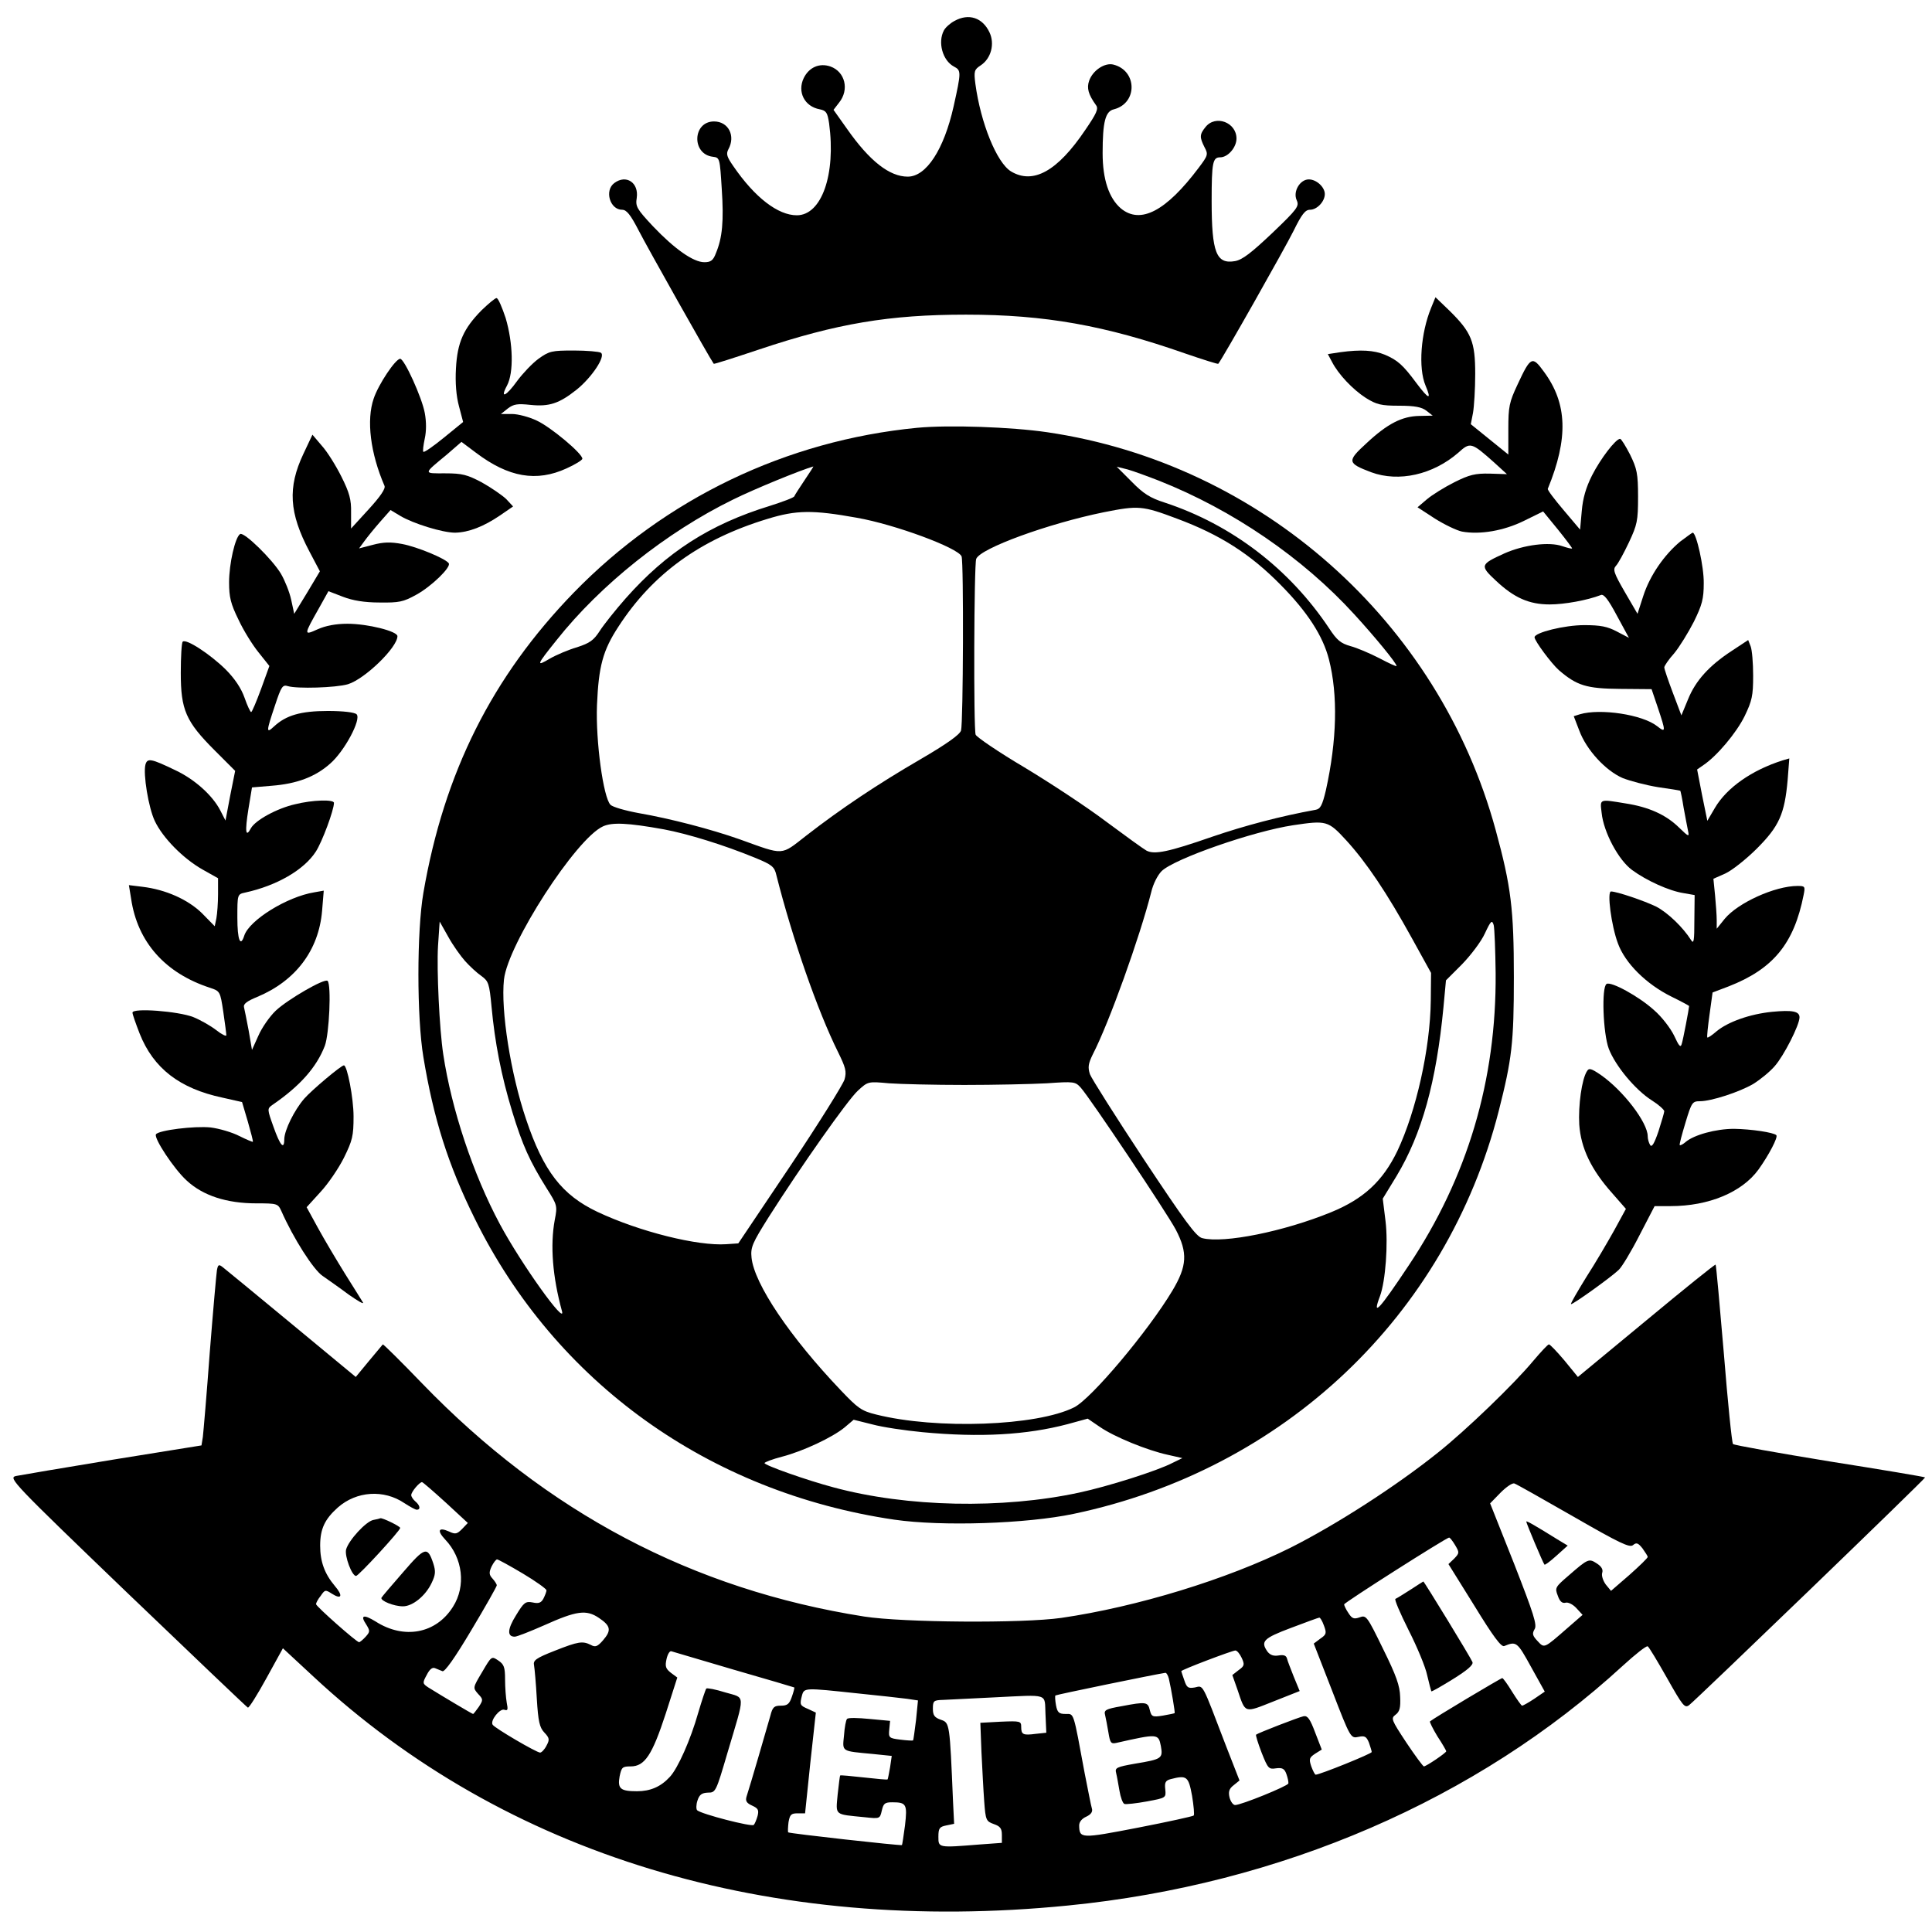
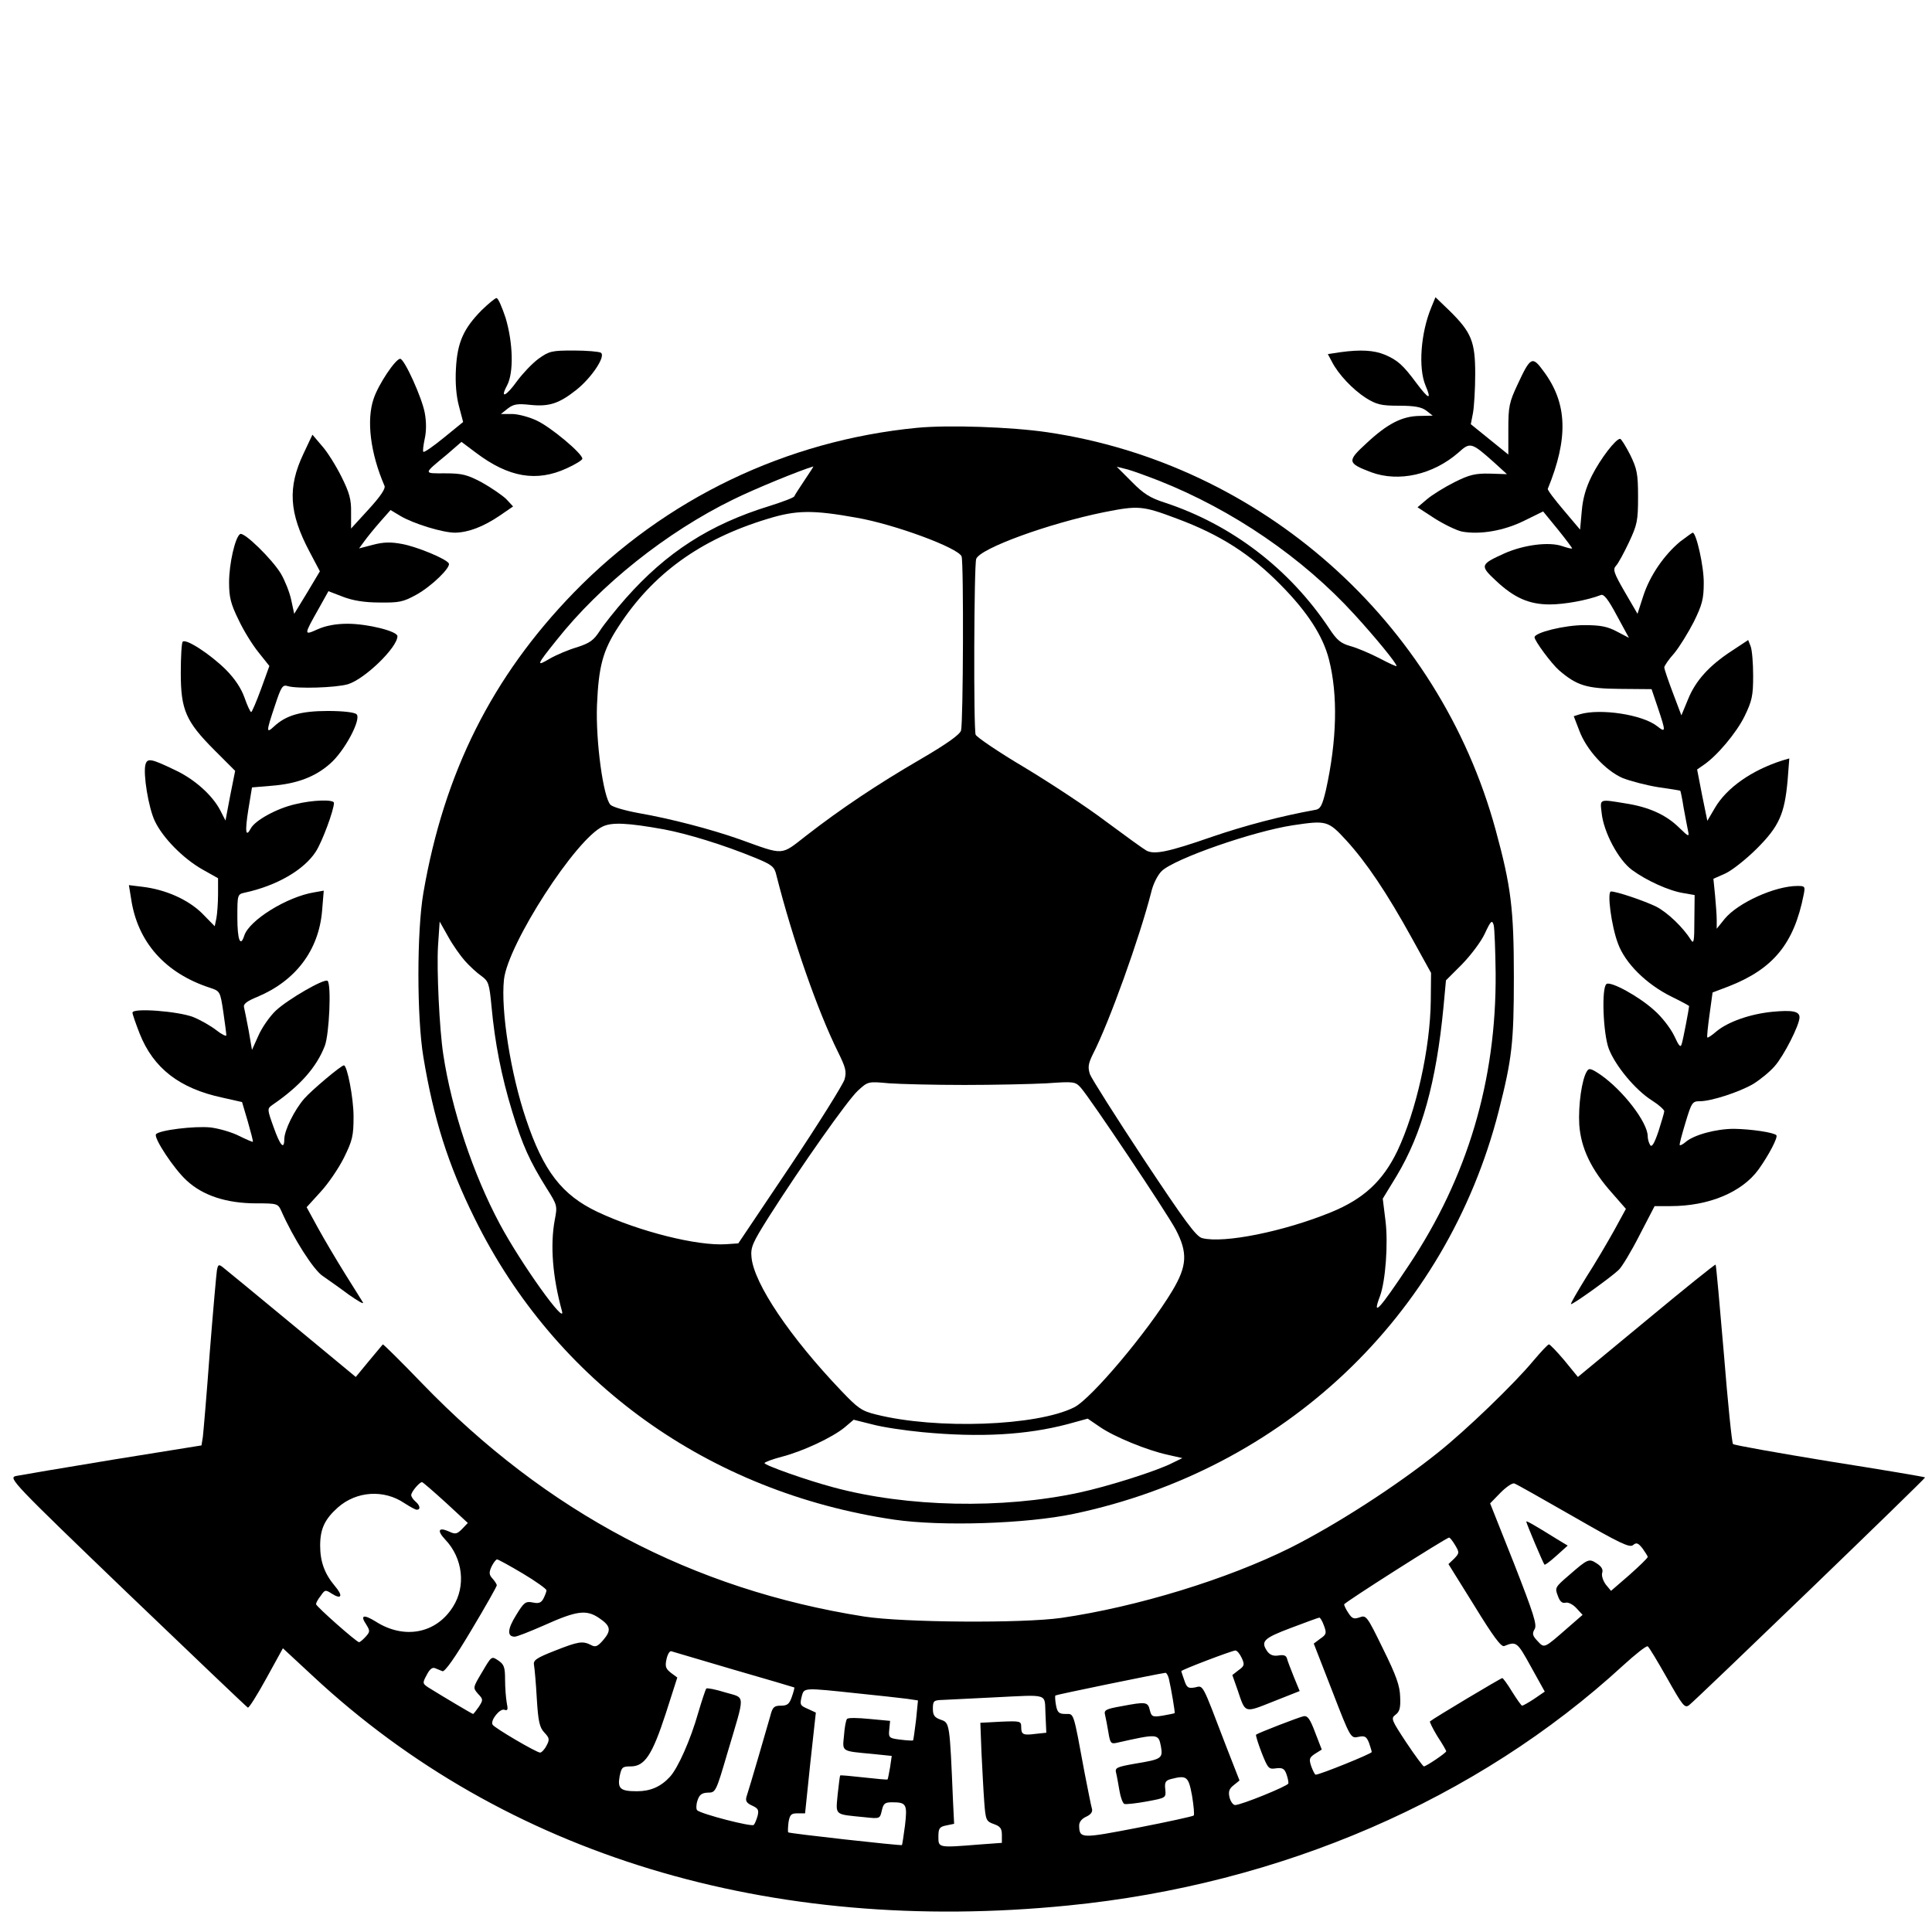
<svg xmlns="http://www.w3.org/2000/svg" version="1.0" width="700pt" height="700pt" viewBox="0 0 700 700" preserveAspectRatio="xMidYMid meet">
  <g transform="translate(0,700) scale(0.1,-0.1)" fill="#000000" stroke="none">
-     <path d="M3458 6924 c-15 -8 -32 -23 -38 -34 -23 -43 -5 -109 36 -131 27 -14 27 -19 -1 -145 -35 -156 -99 -254 -166 -254 -66 0 -138 56 -220 173 l-49 69 20 26 c38 47 22 112 -31 131 -40 14 -78 -3 -97 -42 -24 -50 3 -103 58 -113 24 -5 28 -12 34 -51 25 -185 -27 -333 -117 -333 -68 0 -152 64 -230 178 -23 33 -27 44 -18 61 27 49 0 101 -52 101 -78 0 -82 -119 -4 -128 25 -3 25 -5 32 -116 8 -118 2 -178 -21 -233 -10 -27 -19 -33 -42 -33 -40 0 -108 48 -186 130 -59 63 -64 72 -59 103 8 55 -38 86 -81 54 -37 -27 -16 -97 28 -97 16 0 30 -17 60 -75 29 -57 259 -466 272 -483 1 -2 75 22 165 52 281 94 471 126 749 126 286 0 504 -39 795 -141 64 -22 118 -39 119 -37 14 16 244 423 273 482 29 59 42 76 59 76 26 0 54 30 54 57 0 25 -30 53 -58 53 -32 0 -58 -44 -44 -75 10 -22 4 -31 -88 -119 -75 -71 -108 -97 -135 -102 -68 -12 -85 30 -85 218 0 140 4 158 31 158 28 0 59 36 59 68 0 59 -76 87 -112 42 -22 -27 -22 -37 -4 -73 14 -26 13 -30 -21 -75 -118 -157 -211 -206 -282 -147 -43 37 -66 105 -66 200 0 114 10 152 41 159 86 22 85 140 -2 162 -31 8 -75 -21 -88 -59 -9 -26 -3 -49 25 -88 10 -13 2 -30 -39 -90 -101 -150 -189 -198 -269 -150 -52 32 -110 176 -129 317 -6 46 -4 52 19 67 38 25 52 78 32 120 -25 53 -75 70 -127 41z" />
    <path d="M1745 5876 c-65 -66 -88 -116 -93 -211 -3 -52 1 -100 11 -137 l15 -57 -70 -57 c-38 -31 -71 -54 -74 -51 -3 2 0 24 5 48 6 27 6 61 0 93 -10 55 -74 196 -89 196 -17 0 -79 -93 -96 -144 -27 -78 -12 -198 39 -316 5 -10 -15 -39 -57 -85 l-64 -70 0 58 c1 47 -6 72 -35 130 -20 40 -51 90 -71 112 l-34 40 -33 -70 c-57 -121 -52 -213 22 -353 l38 -72 -46 -77 -47 -77 -11 51 c-6 28 -23 70 -37 94 -31 52 -134 153 -148 144 -18 -11 -40 -108 -40 -175 0 -54 6 -78 34 -135 18 -39 51 -92 73 -119 l39 -49 -30 -83 c-17 -46 -33 -84 -36 -84 -3 0 -14 23 -24 52 -12 34 -35 69 -69 103 -56 55 -143 112 -155 100 -4 -3 -7 -55 -7 -113 0 -134 18 -176 123 -281 l74 -74 -18 -90 -17 -90 -19 37 c-28 54 -92 112 -162 145 -89 43 -102 45 -109 21 -9 -34 11 -157 34 -205 29 -61 102 -135 172 -175 l57 -32 0 -58 c0 -31 -3 -71 -6 -87 l-6 -29 -46 47 c-51 50 -132 86 -216 96 l-49 6 8 -49 c23 -157 123 -270 286 -323 36 -12 37 -13 48 -87 6 -41 11 -79 11 -85 0 -5 -17 3 -37 19 -21 16 -58 37 -83 47 -54 21 -220 34 -220 16 0 -6 12 -40 26 -76 50 -126 145 -199 300 -232 l71 -16 21 -71 c11 -39 20 -72 18 -73 -1 -1 -23 8 -49 21 -25 13 -72 27 -104 31 -58 6 -189 -10 -198 -25 -8 -14 65 -125 111 -167 59 -55 145 -83 253 -83 75 0 78 -1 90 -27 44 -100 117 -214 150 -236 20 -14 63 -44 95 -68 33 -23 55 -36 51 -28 -5 8 -34 55 -65 104 -31 50 -75 124 -98 166 l-41 75 50 55 c28 30 66 86 85 124 31 63 35 79 35 150 0 66 -23 185 -35 185 -10 0 -117 -90 -144 -121 -36 -42 -71 -113 -72 -146 0 -41 -15 -24 -39 44 -23 64 -23 66 -5 79 101 69 161 137 191 215 16 43 24 221 10 235 -10 11 -146 -68 -188 -108 -23 -22 -51 -63 -63 -91 l-23 -51 -12 70 c-7 38 -15 76 -17 85 -3 11 11 22 48 37 139 58 223 169 235 312 l6 73 -34 -6 c-99 -16 -236 -101 -254 -157 -14 -44 -25 -15 -25 65 0 84 0 85 28 91 115 25 213 82 256 148 23 35 66 151 66 177 0 13 -77 11 -141 -5 -66 -15 -144 -58 -160 -87 -19 -36 -22 -12 -9 69 l13 79 71 6 c91 7 158 32 212 80 52 45 114 161 96 179 -7 7 -48 12 -104 12 -99 0 -152 -16 -195 -56 -29 -27 -29 -20 3 75 23 70 28 77 47 71 33 -10 174 -6 218 7 61 19 179 133 179 174 0 18 -108 45 -181 45 -42 0 -79 -7 -108 -20 -51 -23 -51 -22 5 77 l34 61 52 -20 c36 -14 79 -21 133 -21 71 -1 86 2 133 28 55 30 127 100 118 114 -11 17 -115 60 -169 70 -42 8 -68 7 -106 -3 l-50 -13 19 26 c10 14 36 46 57 70 l38 43 35 -21 c47 -28 153 -61 199 -61 49 1 103 22 162 62 l48 33 -25 27 c-15 14 -54 41 -88 60 -53 28 -71 33 -133 33 -80 0 -81 -4 6 68 l53 46 52 -39 c119 -90 220 -107 329 -57 31 14 57 30 57 35 0 19 -115 115 -165 138 -27 13 -68 24 -90 24 l-40 0 25 20 c21 16 35 18 82 13 68 -7 104 5 167 55 55 44 107 122 88 134 -6 4 -51 8 -98 8 -80 0 -89 -2 -128 -30 -23 -17 -57 -53 -77 -80 -40 -56 -64 -67 -37 -17 25 47 22 154 -5 245 -13 39 -27 72 -33 72 -5 0 -29 -20 -54 -44z" />
    <path d="M5185 5884 c-37 -90 -47 -217 -20 -281 23 -54 12 -51 -33 9 -49 66 -68 83 -115 103 -39 16 -87 19 -160 9 l-46 -7 15 -28 c23 -45 75 -100 123 -131 39 -24 55 -28 120 -28 57 0 82 -5 99 -18 l23 -18 -48 -1 c-63 -1 -116 -28 -192 -99 -71 -65 -70 -72 17 -105 100 -37 224 -9 316 71 43 39 47 38 130 -36 l46 -42 -63 2 c-52 1 -73 -4 -127 -31 -36 -18 -81 -46 -100 -62 l-34 -29 63 -41 c35 -22 79 -43 98 -47 66 -12 152 3 225 39 l69 34 54 -66 c29 -36 52 -67 51 -68 -2 -2 -17 2 -35 8 -48 17 -140 5 -210 -26 -88 -40 -90 -44 -31 -99 66 -62 120 -86 195 -86 53 0 136 15 185 34 11 5 27 -16 58 -74 l44 -81 -44 23 c-34 18 -59 23 -118 23 -72 0 -180 -27 -180 -44 0 -13 61 -95 88 -119 65 -56 100 -67 221 -68 l115 -1 23 -68 c29 -87 29 -91 -3 -66 -53 42 -206 65 -280 43 l-22 -7 20 -52 c26 -70 95 -145 157 -172 28 -11 85 -26 128 -33 43 -6 79 -12 81 -13 1 -1 7 -28 12 -61 6 -32 13 -70 16 -84 5 -23 3 -23 -33 12 -47 46 -109 74 -193 87 -97 16 -93 17 -87 -34 7 -70 61 -171 110 -207 53 -39 135 -76 187 -84 l40 -7 -1 -91 c0 -75 -2 -88 -12 -72 -29 46 -84 99 -126 121 -43 21 -143 55 -164 55 -15 0 1 -124 25 -188 26 -72 103 -148 194 -193 35 -17 64 -33 64 -34 0 -7 -22 -124 -27 -138 -4 -14 -10 -7 -27 30 -13 27 -45 69 -73 93 -55 50 -156 105 -172 95 -19 -11 -13 -179 8 -235 24 -62 96 -149 156 -187 24 -15 44 -33 45 -39 0 -5 -10 -38 -21 -73 -15 -44 -24 -59 -30 -50 -5 8 -9 22 -9 32 0 50 -89 166 -171 223 -34 23 -42 25 -49 13 -19 -29 -32 -125 -28 -194 6 -85 43 -163 120 -249 l49 -56 -42 -77 c-24 -43 -69 -120 -102 -171 -32 -52 -57 -95 -55 -97 4 -4 145 97 173 124 11 10 45 66 75 125 l55 106 58 0 c138 0 258 50 318 132 38 53 72 118 65 125 -10 10 -91 22 -153 23 -66 0 -146 -22 -176 -48 -9 -8 -19 -13 -21 -11 -2 2 8 39 21 82 22 73 25 77 52 77 41 0 143 33 194 63 24 15 59 43 77 64 33 37 90 149 90 177 0 22 -26 27 -99 20 -80 -8 -160 -36 -202 -71 -16 -14 -31 -24 -33 -22 -2 2 2 40 8 83 l11 80 58 22 c161 63 237 154 272 332 6 30 5 32 -22 32 -82 0 -216 -61 -264 -119 l-29 -36 0 31 c0 17 -3 58 -6 90 l-6 60 43 19 c24 11 76 52 114 90 81 81 101 125 112 249 l6 78 -24 -7 c-111 -35 -203 -99 -246 -173 l-27 -46 -19 93 -18 93 23 16 c48 32 119 116 149 177 27 56 31 74 31 147 0 46 -4 93 -9 106 l-9 23 -59 -39 c-83 -54 -132 -109 -159 -176 l-24 -58 -31 82 c-17 45 -31 86 -31 92 0 5 16 29 36 51 19 23 51 75 71 114 30 61 36 83 36 140 1 59 -27 183 -40 183 -2 0 -22 -15 -45 -32 -58 -48 -110 -123 -134 -197 l-21 -65 -46 79 c-40 69 -44 82 -32 95 8 8 29 47 47 85 30 64 33 78 33 165 0 84 -4 102 -29 153 -16 31 -32 57 -36 57 -16 0 -71 -72 -102 -133 -22 -44 -33 -82 -37 -129 l-6 -67 -60 71 c-33 39 -59 73 -57 77 75 183 71 309 -14 424 -42 58 -48 56 -95 -45 -31 -66 -34 -81 -34 -164 l0 -91 -68 55 -68 55 8 41 c4 23 8 86 8 141 0 118 -14 151 -93 229 l-51 49 -16 -39z" />
    <path d="M3323 5450 c-474 -46 -912 -256 -1244 -597 -296 -305 -470 -652 -545 -1088 -24 -139 -24 -451 0 -595 37 -223 89 -389 186 -585 293 -594 848 -992 1520 -1091 172 -25 479 -15 650 21 762 160 1350 717 1540 1459 48 189 55 246 55 486 0 246 -10 328 -66 533 -206 756 -850 1327 -1625 1441 -130 19 -356 27 -471 16z m-408 -190 c-18 -27 -35 -53 -37 -58 -1 -5 -42 -20 -89 -35 -218 -67 -374 -168 -522 -335 -37 -42 -80 -96 -94 -118 -22 -34 -36 -44 -82 -59 -31 -9 -76 -28 -100 -42 -49 -29 -48 -24 25 67 160 202 399 392 640 510 79 39 243 106 291 120 1 0 -13 -22 -32 -50z m1285 -2 c267 -106 520 -279 707 -484 76 -83 153 -177 153 -187 0 -3 -28 10 -62 28 -35 18 -82 38 -105 44 -35 10 -49 21 -77 64 -144 216 -353 376 -596 456 -53 17 -77 32 -120 76 l-54 54 40 -10 c21 -6 73 -25 114 -41z m64 -137 c156 -58 266 -128 376 -240 96 -97 153 -184 175 -270 33 -129 29 -293 -11 -474 -13 -55 -20 -68 -37 -71 -127 -23 -256 -57 -376 -98 -158 -55 -208 -65 -237 -50 -11 6 -76 53 -146 105 -70 53 -204 141 -297 197 -93 55 -172 109 -176 118 -8 19 -6 617 2 637 14 38 261 128 462 169 126 25 140 24 265 -23z m-1159 3 c137 -24 367 -109 379 -140 8 -21 6 -603 -2 -631 -5 -15 -51 -48 -147 -104 -155 -90 -288 -179 -413 -276 -95 -74 -78 -73 -242 -14 -105 37 -251 75 -366 95 -49 9 -94 22 -102 30 -26 26 -54 230 -49 361 6 141 21 198 78 285 124 191 296 316 540 390 104 32 163 33 324 4z m-699 -1129 c85 -16 216 -56 330 -103 61 -25 70 -32 77 -63 59 -233 150 -493 223 -640 28 -57 32 -71 24 -100 -6 -19 -94 -160 -197 -314 l-188 -280 -44 -3 c-103 -7 -313 45 -466 117 -129 61 -196 148 -259 336 -56 165 -92 395 -80 506 14 128 261 511 359 555 33 15 88 13 221 -11z m2472 -40 c73 -80 147 -190 238 -355 l69 -125 -1 -100 c-2 -175 -53 -401 -121 -545 -53 -110 -123 -174 -240 -222 -171 -70 -389 -114 -467 -94 -22 5 -64 63 -212 286 -101 153 -189 292 -195 308 -8 25 -6 38 10 71 60 116 171 427 212 588 7 31 24 63 38 77 47 45 331 144 476 166 121 18 127 17 193 -55z m541 -481 c3 -388 -102 -740 -315 -1059 -107 -161 -134 -190 -104 -111 20 54 30 190 20 272 l-10 81 50 82 c92 153 144 341 170 612 l9 97 58 58 c32 33 70 83 83 112 22 47 26 50 32 30 3 -13 6 -91 7 -174z m-3734 44 c17 -19 43 -43 59 -54 26 -19 29 -27 37 -112 12 -129 35 -249 75 -380 37 -121 63 -179 125 -278 38 -60 39 -63 29 -114 -17 -92 -8 -206 26 -330 17 -59 -148 171 -225 315 -97 181 -175 416 -205 615 -14 92 -24 306 -19 392 l6 89 31 -55 c17 -31 45 -70 61 -88z m1809 -449 c108 0 243 3 299 6 99 7 103 6 123 -16 34 -38 311 -452 344 -514 44 -84 41 -132 -12 -221 -88 -147 -294 -392 -356 -423 -135 -68 -499 -81 -718 -26 -53 13 -66 23 -127 87 -185 194 -314 386 -324 481 -4 38 3 53 62 147 117 184 286 424 323 458 37 34 37 34 113 27 42 -3 165 -6 273 -6z m-152 -1258 c210 -20 378 -10 526 29 l73 20 44 -30 c52 -36 172 -85 246 -101 l53 -12 -35 -17 c-55 -29 -236 -86 -339 -108 -278 -60 -624 -53 -890 19 -98 26 -250 80 -250 88 0 3 28 14 63 23 77 20 183 70 227 106 l33 28 68 -17 c37 -10 118 -22 181 -28z" />
    <path d="M786 2398 c-2 -12 -14 -147 -26 -298 -11 -151 -23 -289 -25 -306 l-5 -31 -323 -52 c-177 -29 -335 -56 -350 -59 -27 -7 -10 -25 403 -422 238 -228 435 -416 438 -417 4 -2 34 46 67 106 l60 109 110 -102 c695 -647 1653 -938 2735 -830 770 76 1482 384 2010 869 45 41 85 73 90 70 5 -3 36 -55 70 -115 57 -101 64 -110 80 -98 23 17 858 822 855 825 -1 2 -156 28 -346 58 -189 31 -347 59 -350 63 -4 4 -19 151 -33 326 -15 176 -28 322 -30 324 -2 2 -115 -89 -251 -202 l-248 -205 -49 60 c-27 32 -53 59 -56 58 -4 0 -29 -27 -57 -60 -68 -82 -242 -250 -345 -332 -151 -121 -368 -261 -535 -345 -229 -114 -555 -214 -830 -254 -141 -20 -572 -17 -714 5 -622 98 -1150 377 -1602 845 -77 80 -141 143 -142 141 -2 -2 -25 -30 -51 -61 l-47 -57 -232 192 c-128 106 -240 198 -249 205 -15 12 -18 11 -22 -10z m829 -842 l80 -74 -21 -22 c-18 -18 -24 -20 -47 -9 -38 17 -45 4 -14 -29 64 -67 76 -169 28 -244 -61 -97 -177 -119 -280 -53 -44 27 -57 23 -34 -11 14 -23 14 -26 -2 -44 -10 -11 -21 -20 -24 -20 -9 0 -156 130 -156 138 0 4 7 18 17 30 15 22 17 23 40 8 36 -23 42 -8 11 28 -37 44 -53 88 -53 146 0 61 17 96 64 138 68 60 167 66 241 16 20 -13 40 -24 45 -24 15 0 12 16 -5 30 -8 7 -15 17 -15 23 0 12 30 47 39 47 3 0 42 -34 86 -74z m4086 -51 c167 -96 204 -114 216 -103 12 10 18 8 34 -12 10 -14 19 -28 19 -31 0 -4 -30 -33 -66 -65 l-67 -58 -19 23 c-10 14 -16 32 -13 42 4 12 -2 23 -19 34 -29 19 -32 18 -102 -43 -49 -42 -51 -45 -40 -73 7 -21 16 -29 28 -26 9 3 27 -6 39 -19 l23 -25 -54 -47 c-86 -75 -84 -75 -109 -48 -19 20 -20 27 -11 43 10 15 -3 55 -74 237 l-87 219 38 39 c21 21 43 36 50 33 7 -2 104 -57 214 -120z m-429 -103 c16 -27 16 -29 -3 -49 l-21 -20 94 -151 c68 -111 97 -150 108 -146 44 18 47 16 97 -75 l50 -90 -38 -26 c-21 -14 -41 -25 -44 -25 -3 0 -19 23 -36 50 -17 28 -33 50 -36 50 -5 0 -248 -145 -262 -157 -2 -1 10 -26 27 -54 18 -27 32 -52 32 -54 0 -6 -73 -55 -81 -55 -3 0 -32 39 -64 87 -54 82 -56 87 -39 100 15 11 19 25 17 65 -1 40 -14 77 -62 174 -58 119 -61 123 -85 114 -20 -7 -27 -5 -40 15 -9 13 -16 28 -16 32 1 7 366 239 380 242 3 1 13 -12 22 -27z m-3378 -103 c47 -28 86 -56 86 -61 0 -5 -5 -18 -11 -30 -8 -15 -17 -19 -39 -14 -26 5 -32 0 -60 -46 -32 -51 -33 -78 -5 -78 8 0 56 19 106 41 118 53 153 58 199 27 43 -29 46 -45 15 -81 -20 -23 -28 -26 -44 -17 -30 15 -45 13 -131 -21 -69 -27 -79 -35 -75 -53 2 -11 7 -66 10 -121 5 -82 10 -104 27 -122 19 -20 20 -26 8 -48 -7 -14 -18 -25 -23 -25 -13 0 -165 89 -172 101 -10 15 27 61 43 54 12 -4 13 1 8 26 -3 17 -6 55 -6 84 0 45 -4 55 -25 69 -24 16 -24 16 -58 -42 -34 -57 -34 -57 -15 -79 19 -20 19 -22 3 -47 -10 -14 -19 -26 -21 -26 -3 0 -109 63 -162 96 -21 14 -22 16 -6 45 10 20 20 29 30 25 8 -3 20 -8 27 -11 8 -4 45 48 105 149 51 85 92 158 92 162 0 4 -7 15 -15 24 -13 14 -14 22 -4 44 7 14 16 26 20 26 4 0 46 -23 93 -51z m2903 -189 c10 -27 9 -32 -13 -47 l-24 -18 67 -172 c66 -171 67 -172 95 -166 23 5 29 1 38 -21 5 -15 10 -30 10 -34 0 -6 -188 -82 -203 -82 -3 0 -10 14 -16 30 -9 27 -7 32 14 46 l24 15 -24 62 c-18 48 -27 61 -41 59 -19 -4 -166 -61 -173 -67 -2 -2 7 -31 20 -65 23 -58 26 -61 52 -57 23 3 31 -1 38 -21 5 -14 8 -29 7 -34 -4 -10 -171 -78 -193 -78 -7 0 -16 12 -20 27 -5 21 -2 32 15 45 l21 17 -50 128 c-88 230 -80 216 -112 209 -24 -4 -29 -1 -38 26 -6 17 -11 32 -11 33 0 5 185 75 196 75 6 0 16 -12 23 -27 11 -24 10 -29 -11 -44 l-23 -18 19 -54 c29 -86 23 -84 129 -42 l96 38 -21 51 c-11 28 -23 58 -25 67 -3 11 -12 14 -30 11 -18 -3 -30 1 -40 13 -27 38 -16 49 85 87 53 20 99 37 102 37 3 1 11 -12 17 -29z m-2137 -160 c118 -34 216 -63 218 -64 1 -2 -3 -17 -9 -34 -9 -26 -16 -32 -40 -32 -24 0 -30 -5 -38 -37 -11 -39 -74 -256 -86 -292 -5 -16 0 -24 20 -33 22 -10 25 -16 20 -37 -4 -14 -10 -29 -14 -33 -7 -8 -189 39 -205 53 -4 4 -4 20 1 35 7 22 16 28 38 29 28 0 29 2 71 145 65 219 66 196 -8 218 -35 11 -66 17 -69 14 -3 -4 -16 -43 -29 -87 -28 -99 -74 -202 -103 -233 -33 -36 -71 -52 -119 -52 -60 0 -71 9 -63 54 7 33 10 36 40 36 51 0 78 41 127 191 l42 131 -23 17 c-19 15 -22 23 -16 50 4 18 12 31 18 28 7 -2 109 -32 227 -67z m1575 -32 c9 -39 23 -123 21 -125 -1 -1 -20 -5 -43 -9 -37 -6 -41 -4 -47 20 -7 30 -14 31 -103 14 -57 -10 -64 -14 -59 -32 3 -12 8 -40 12 -63 6 -37 9 -42 28 -38 151 34 153 34 162 -11 8 -45 4 -48 -93 -64 -68 -12 -74 -15 -69 -34 3 -12 8 -41 12 -64 4 -24 12 -46 18 -48 6 -2 43 2 81 9 70 13 70 13 67 44 -3 25 1 32 20 37 58 15 64 10 77 -60 6 -37 9 -69 6 -72 -3 -3 -94 -23 -202 -44 -207 -40 -212 -40 -213 8 0 13 10 25 26 32 17 8 24 18 20 30 -3 9 -14 67 -26 127 -42 227 -38 215 -69 215 -24 0 -30 5 -35 32 -3 17 -4 33 -2 35 3 3 363 77 398 82 4 1 10 -9 13 -21z m-1132 -53 c78 -8 160 -17 183 -20 l40 -6 -7 -71 c-5 -38 -9 -72 -11 -74 -2 -1 -23 0 -46 3 -41 5 -43 7 -40 37 l3 31 -75 7 c-41 4 -77 5 -81 0 -4 -4 -9 -31 -11 -60 -6 -60 -11 -56 105 -67 l68 -7 -6 -41 c-4 -23 -8 -43 -9 -44 -1 -2 -40 2 -86 7 -46 5 -85 9 -86 7 -1 -1 -5 -32 -9 -69 -7 -77 -13 -71 97 -82 56 -6 56 -6 63 24 6 26 11 30 38 30 51 0 55 -7 46 -84 -5 -38 -10 -70 -11 -71 -5 -3 -408 42 -412 46 -2 2 -1 19 1 37 5 27 9 32 33 32 l27 0 19 183 20 182 -28 13 c-30 13 -31 15 -22 50 8 27 10 27 197 7z m685 -76 l3 -67 -38 -4 c-46 -6 -53 -3 -53 25 0 21 -3 22 -74 19 l-74 -4 4 -106 c3 -59 7 -139 10 -179 5 -68 7 -72 35 -82 23 -8 29 -16 29 -39 l0 -29 -82 -6 c-149 -12 -148 -12 -148 28 0 31 4 36 28 41 l29 6 -4 81 c-12 285 -12 285 -44 296 -23 8 -29 16 -29 40 0 29 3 31 38 32 20 1 102 5 182 9 205 10 184 16 188 -61z" />
-     <path d="M1353 1493 c-27 -5 -90 -74 -99 -107 -6 -24 21 -96 36 -96 9 0 160 164 160 174 0 6 -66 38 -72 35 -2 -1 -13 -4 -25 -6z" />
-     <path d="M1460 1303 c-41 -47 -76 -88 -78 -92 -4 -11 45 -31 78 -31 35 0 82 38 104 85 14 29 15 42 6 70 -21 63 -30 61 -110 -32z" />
+     <path d="M1353 1493 z" />
    <path d="M5530 1487 c0 -6 61 -151 66 -156 2 -2 22 13 44 33 l40 36 -38 23 c-87 54 -112 68 -112 64z" />
-     <path d="M5110 1240 c-25 -16 -49 -31 -54 -33 -5 -1 17 -52 47 -112 31 -61 62 -135 68 -165 7 -30 14 -56 15 -58 1 -2 36 18 78 44 53 33 75 52 71 62 -5 14 -175 292 -178 292 -1 0 -22 -14 -47 -30z" />
  </g>
</svg>